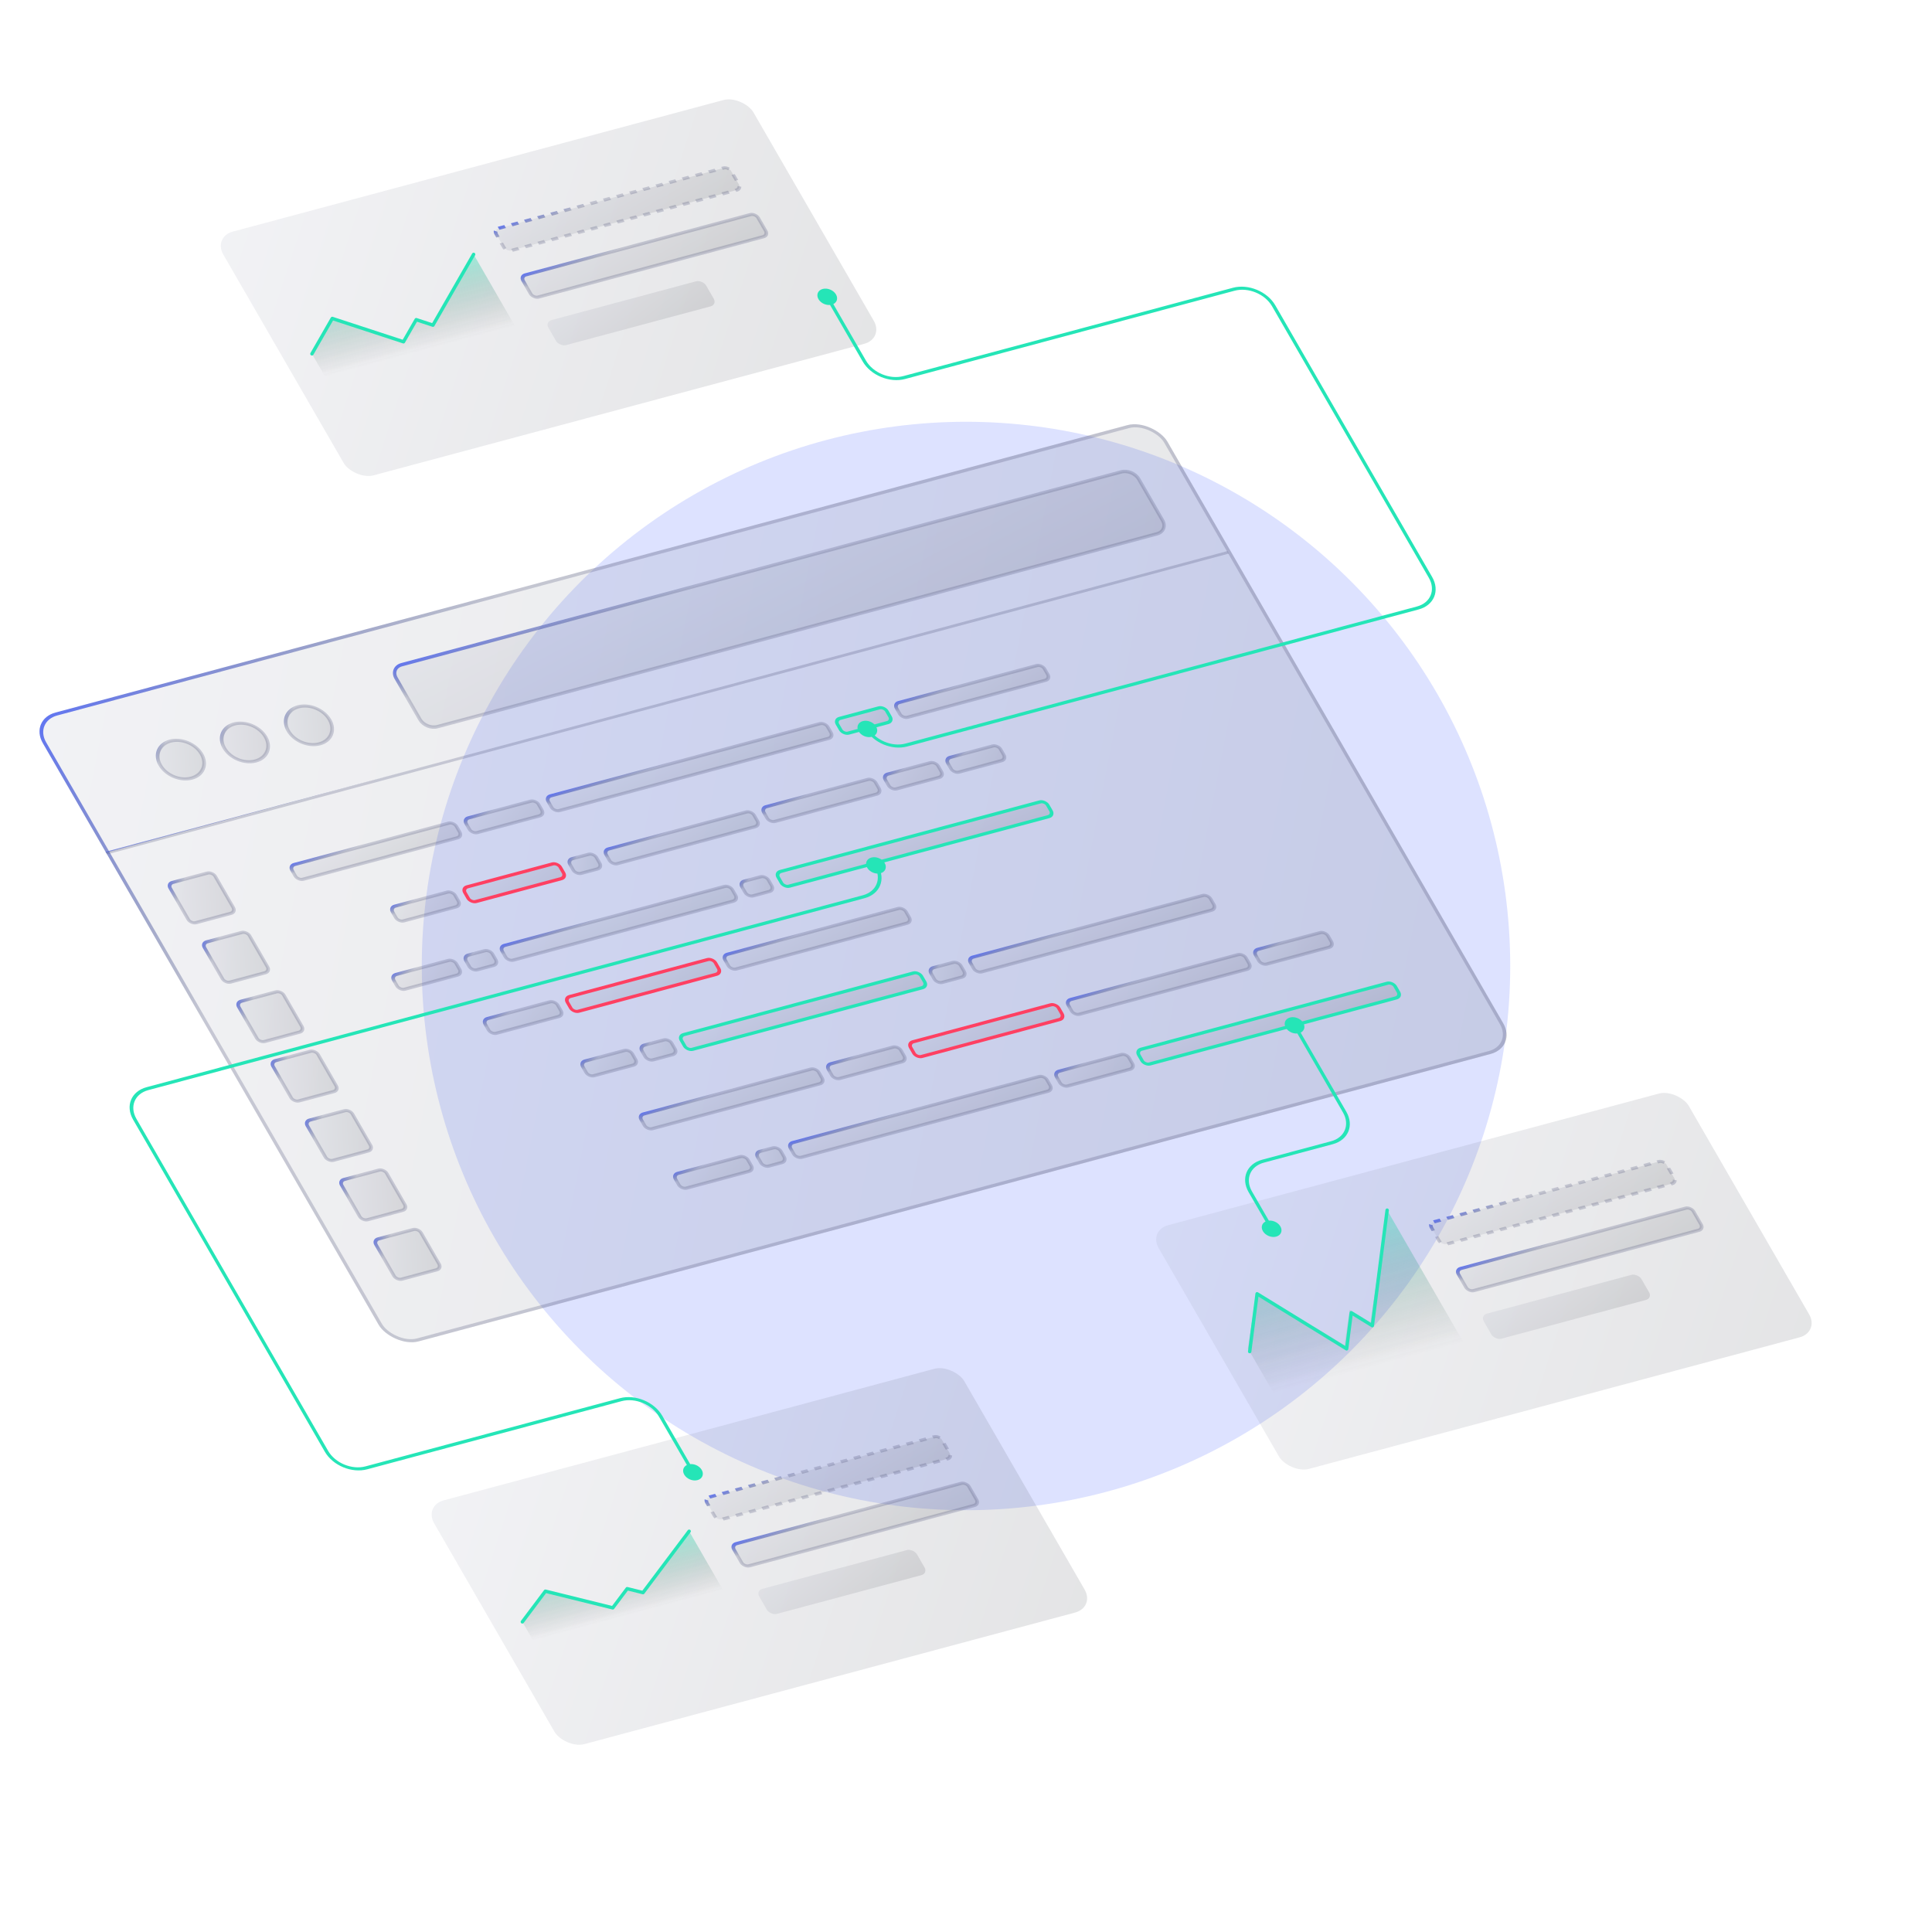
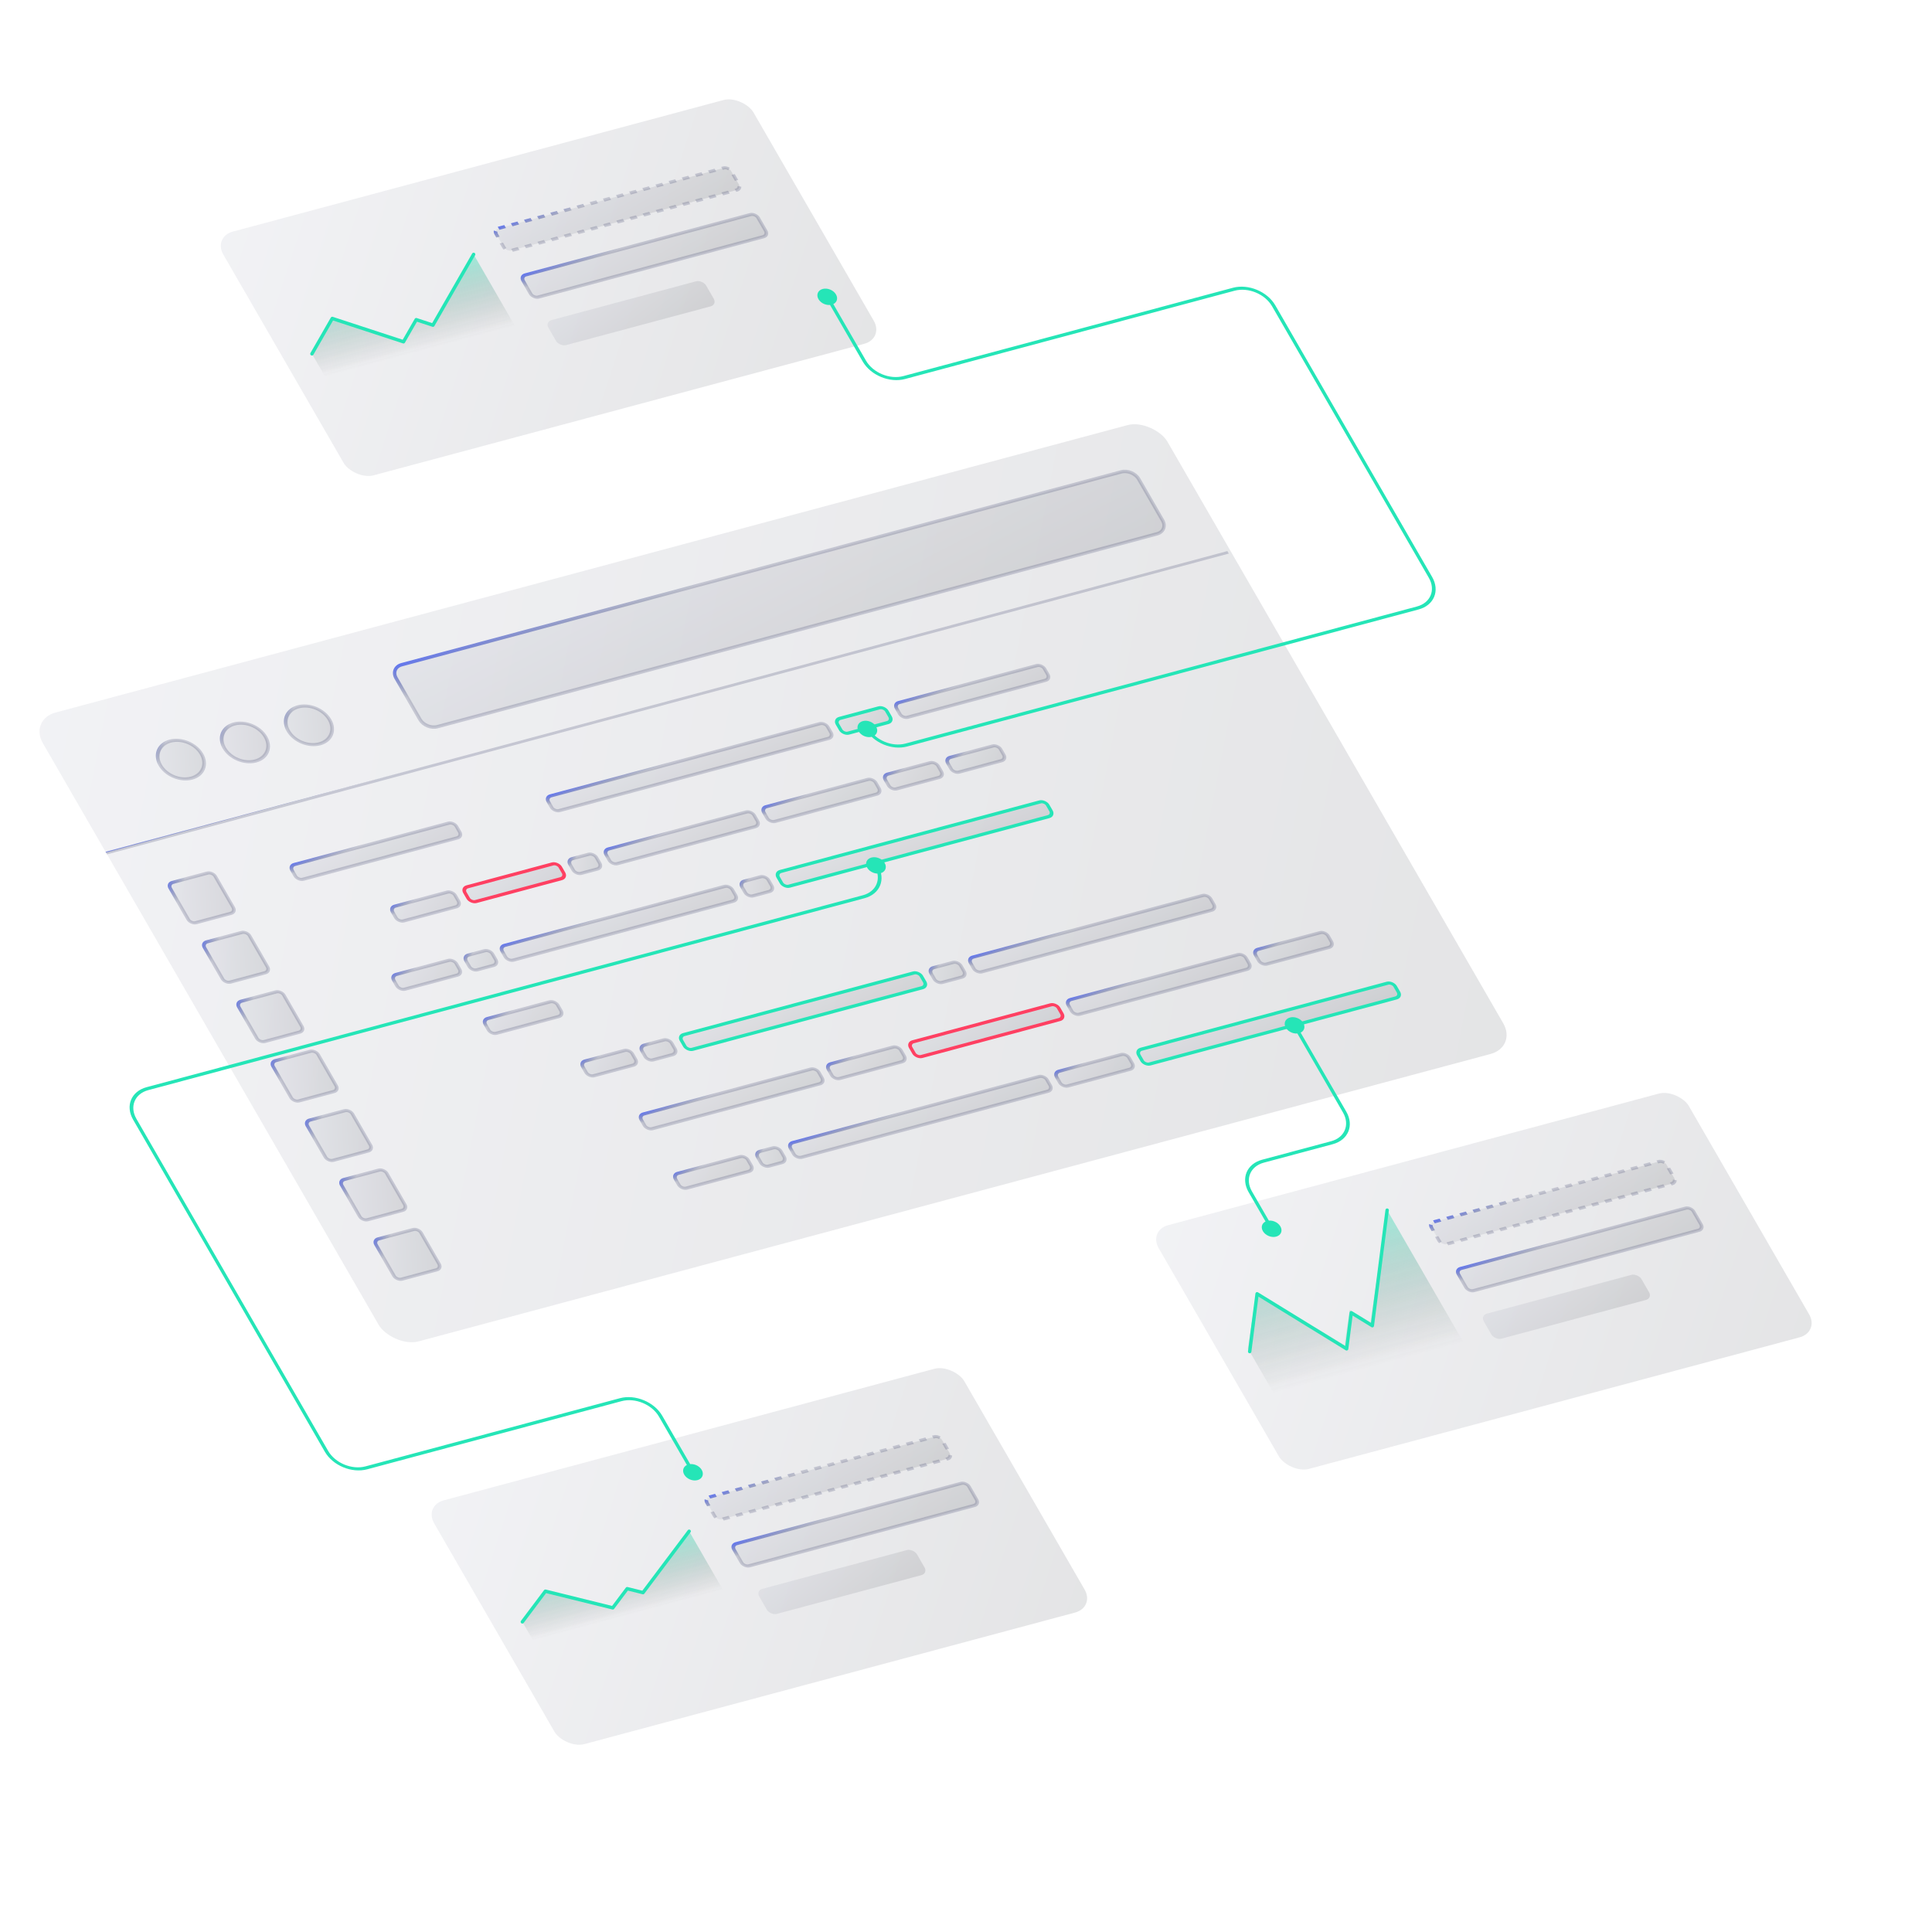
<svg xmlns="http://www.w3.org/2000/svg" width="568" height="568" viewBox="0 0 568 568" fill="none">
  <g clip-path="url(#clip0_1199_4860)">
    <g opacity="0.2" filter="url(#filter0_f_1199_4860)">
-       <circle cx="284" cy="284" r="160" fill="#576FFF" />
-     </g>
+       </g>
    <g filter="url(#filter1_b_1199_4860)">
      <rect width="161.349" height="82.751" rx="6" transform="matrix(0.966 -0.259 0.5 0.866 62.653 69.64)" fill="url(#paint0_linear_1199_4860)" fill-opacity="0.13" />
      <rect x="0.733" y="0.304" width="71.505" height="7.518" rx="1.5" transform="matrix(0.966 -0.259 0.5 0.866 144.269 67.438)" fill="url(#paint1_linear_1199_4860)" fill-opacity="0.13" stroke="url(#paint2_linear_1199_4860)" stroke-linejoin="round" stroke-dasharray="2 2" />
      <rect x="0.733" y="0.304" width="71.505" height="7.518" rx="1.5" transform="matrix(0.966 -0.259 0.5 0.866 152.179 81.139)" fill="url(#paint3_linear_1199_4860)" fill-opacity="0.13" stroke="url(#paint4_linear_1199_4860)" stroke-linejoin="round" />
      <rect width="47.996" height="8.518" rx="2" transform="matrix(0.966 -0.259 0.5 0.866 160.216 94.609)" fill="url(#paint5_linear_1199_4860)" fill-opacity="0.13" />
      <path d="M97.588 93.452L91.496 103.659L98.584 115.935L154.371 100.986L139.245 74.787L127.062 95.201L122.173 93.653L118.366 100.033L97.588 93.452Z" fill="url(#paint6_linear_1199_4860)" fill-opacity="0.4" />
      <path d="M91.708 104.026L97.686 93.623L118.624 100.48L122.361 93.979L127.287 95.592L139.245 74.787" stroke="#25E5B7" stroke-linecap="round" stroke-linejoin="round" />
    </g>
    <g filter="url(#filter2_b_1199_4860)">
      <rect width="161.349" height="82.751" rx="6" transform="matrix(0.966 -0.259 0.5 0.866 337.64 361.744)" fill="url(#paint7_linear_1199_4860)" fill-opacity="0.13" />
      <rect x="0.733" y="0.304" width="71.505" height="7.518" rx="1.5" transform="matrix(0.966 -0.259 0.5 0.866 419.256 359.542)" fill="url(#paint8_linear_1199_4860)" fill-opacity="0.13" stroke="url(#paint9_linear_1199_4860)" stroke-linejoin="round" stroke-dasharray="2 2" />
      <rect x="0.733" y="0.304" width="71.505" height="7.518" rx="1.5" transform="matrix(0.966 -0.259 0.5 0.866 427.166 373.243)" fill="url(#paint10_linear_1199_4860)" fill-opacity="0.13" stroke="url(#paint11_linear_1199_4860)" stroke-linejoin="round" />
      <rect width="47.996" height="8.518" rx="2" transform="matrix(0.966 -0.259 0.5 0.866 435.203 386.713)" fill="url(#paint12_linear_1199_4860)" fill-opacity="0.13" />
      <path d="M369.341 379.954L366.887 396.462L379.988 419.153L435.776 404.205L407.815 355.775L402.907 388.792L396.806 385.143L395.272 395.461L369.341 379.954Z" fill="url(#paint13_linear_1199_4860)" fill-opacity="0.4" />
      <path d="M367.403 397.356L369.582 380.371L395.903 396.554L397.265 385.938L403.458 389.745L407.815 355.775" stroke="#25E5B7" stroke-linecap="round" stroke-linejoin="round" />
    </g>
    <g filter="url(#filter3_b_1199_4860)">
      <rect width="161.349" height="82.751" rx="6" transform="matrix(0.966 -0.259 0.5 0.866 124.635 442.653)" fill="url(#paint14_linear_1199_4860)" fill-opacity="0.13" />
      <rect x="0.733" y="0.304" width="71.505" height="7.518" rx="1.5" transform="matrix(0.966 -0.259 0.5 0.866 206.251 440.452)" fill="url(#paint15_linear_1199_4860)" fill-opacity="0.13" stroke="url(#paint16_linear_1199_4860)" stroke-linejoin="round" stroke-dasharray="2 2" />
      <rect x="0.733" y="0.304" width="71.505" height="7.518" rx="1.5" transform="matrix(0.966 -0.259 0.5 0.866 214.161 454.152)" fill="url(#paint17_linear_1199_4860)" fill-opacity="0.13" stroke="url(#paint18_linear_1199_4860)" stroke-linejoin="round" />
      <rect width="47.996" height="8.518" rx="2" transform="matrix(0.966 -0.259 0.5 0.866 222.198 467.623)" fill="url(#paint19_linear_1199_4860)" fill-opacity="0.13" />
      <path d="M160.264 467.665L153.393 476.523L159.191 486.566L214.979 471.618L202.603 450.182L188.861 467.896L184.231 466.798L179.937 472.333L160.264 467.665Z" fill="url(#paint20_linear_1199_4860)" fill-opacity="0.4" />
      <path d="M153.566 476.822L160.344 467.805L180.149 472.7L184.385 467.064L189.045 468.216L202.603 450.182" stroke="#25E5B7" stroke-linecap="round" stroke-linejoin="round" />
    </g>
    <g filter="url(#filter4_b_1199_4860)">
      <rect width="342.256" height="213.486" rx="8" transform="matrix(0.966 -0.259 0.5 0.866 8.593 211.554)" fill="url(#paint21_linear_1199_4860)" fill-opacity="0.13" />
-       <rect x="0.733" y="0.304" width="341.256" height="212.486" rx="7.5" transform="matrix(0.966 -0.259 0.5 0.866 8.466 211.785)" stroke="url(#paint22_linear_1199_4860)" />
    </g>
    <path d="M116.446 199.363C115.479 197.688 116.209 195.926 118.076 195.426L329.654 138.734C331.521 138.233 333.818 139.185 334.784 140.859L341.798 153.006C342.764 154.68 342.034 156.443 340.167 156.943L128.59 213.635C126.722 214.135 124.425 213.184 123.459 211.51L116.446 199.363Z" fill="url(#paint23_linear_1199_4860)" fill-opacity="0.13" stroke="url(#paint24_linear_1199_4860)" />
    <circle cx="6.777" cy="6.777" r="6.277" transform="matrix(0.966 -0.259 0.5 0.866 43.25 219.211)" fill="url(#paint25_linear_1199_4860)" fill-opacity="0.13" stroke="url(#paint26_linear_1199_4860)" />
    <circle cx="6.777" cy="6.777" r="6.277" transform="matrix(0.966 -0.259 0.5 0.866 80.892 209.125)" fill="url(#paint27_linear_1199_4860)" fill-opacity="0.13" stroke="url(#paint28_linear_1199_4860)" />
    <circle cx="6.777" cy="6.777" r="6.277" transform="matrix(0.966 -0.259 0.5 0.866 62.071 214.168)" fill="url(#paint29_linear_1199_4860)" fill-opacity="0.13" stroke="url(#paint30_linear_1199_4860)" />
    <rect width="341.409" height="0.847" transform="matrix(0.966 -0.259 0.5 0.866 31.043 250.439)" fill="url(#paint31_linear_1199_4860)" />
    <rect x="0.733" y="0.304" width="13.668" height="13.668" rx="1.5" transform="matrix(0.966 -0.259 0.5 0.866 48.429 259.749)" fill="url(#paint32_linear_1199_4860)" fill-opacity="0.13" stroke="url(#paint33_linear_1199_4860)" stroke-linejoin="round" />
    <rect x="0.733" y="0.304" width="50" height="5" rx="1.5" transform="matrix(0.966 -0.259 0.5 0.866 84.246 254.486)" fill="url(#paint34_linear_1199_4860)" fill-opacity="0.13" stroke="url(#paint35_linear_1199_4860)" stroke-linejoin="round" />
-     <rect x="0.733" y="0.304" width="22" height="5" rx="1.5" transform="matrix(0.966 -0.259 0.5 0.866 135.44 240.769)" fill="url(#paint36_linear_1199_4860)" fill-opacity="0.13" stroke="url(#paint37_linear_1199_4860)" stroke-linejoin="round" />
    <rect x="0.733" y="0.304" width="85" height="5" rx="1.5" transform="matrix(0.966 -0.259 0.5 0.866 159.588 234.298)" fill="url(#paint38_linear_1199_4860)" fill-opacity="0.13" stroke="url(#paint39_linear_1199_4860)" stroke-linejoin="round" />
    <rect x="0.733" y="0.304" width="15" height="5" rx="1.5" transform="matrix(0.966 -0.259 0.5 0.866 244.589 211.522)" fill="url(#paint40_linear_1199_4860)" fill-opacity="0.13" stroke="#25E5B7" stroke-linejoin="round" />
    <rect x="0.733" y="0.304" width="45" height="5" rx="1.5" transform="matrix(0.966 -0.259 0.5 0.866 261.976 206.864)" fill="url(#paint41_linear_1199_4860)" fill-opacity="0.13" stroke="url(#paint42_linear_1199_4860)" stroke-linejoin="round" />
    <rect x="0.733" y="0.304" width="15" height="5" rx="1.5" transform="matrix(0.966 -0.259 0.5 0.866 169.745 312.251)" fill="url(#paint43_linear_1199_4860)" fill-opacity="0.13" stroke="url(#paint44_linear_1199_4860)" stroke-linejoin="round" />
    <rect x="0.733" y="0.304" width="9" height="5" rx="1.5" transform="matrix(0.966 -0.259 0.5 0.866 187.131 307.593)" fill="url(#paint45_linear_1199_4860)" fill-opacity="0.13" stroke="url(#paint46_linear_1199_4860)" stroke-linejoin="round" />
    <rect x="0.733" y="0.304" width="73" height="5" rx="1.5" transform="matrix(0.966 -0.259 0.5 0.866 198.722 304.487)" fill="url(#paint47_linear_1199_4860)" fill-opacity="0.13" stroke="#25E5B7" stroke-linejoin="round" />
    <rect x="0.733" y="0.304" width="9" height="5" rx="1.5" transform="matrix(0.966 -0.259 0.5 0.866 272.133 284.817)" fill="url(#paint48_linear_1199_4860)" fill-opacity="0.13" stroke="url(#paint49_linear_1199_4860)" stroke-linejoin="round" />
    <rect x="0.733" y="0.304" width="73" height="5" rx="1.5" transform="matrix(0.966 -0.259 0.5 0.866 283.724 281.711)" fill="url(#paint50_linear_1199_4860)" fill-opacity="0.13" stroke="url(#paint51_linear_1199_4860)" stroke-linejoin="round" />
    <rect x="0.733" y="0.304" width="22" height="5" rx="1.5" transform="matrix(0.966 -0.259 0.5 0.866 141.064 299.767)" fill="url(#paint52_linear_1199_4860)" fill-opacity="0.13" stroke="url(#paint53_linear_1199_4860)" stroke-linejoin="round" />
-     <rect x="0.733" y="0.304" width="45" height="5" rx="1.5" transform="matrix(0.966 -0.259 0.5 0.866 165.212 293.297)" fill="url(#paint54_linear_1199_4860)" fill-opacity="0.13" stroke="#FF4062" stroke-linejoin="round" />
-     <rect x="0.733" y="0.304" width="55" height="5" rx="1.5" transform="matrix(0.966 -0.259 0.5 0.866 211.577 280.874)" fill="url(#paint55_linear_1199_4860)" fill-opacity="0.13" stroke="url(#paint56_linear_1199_4860)" stroke-linejoin="round" />
    <rect x="0.733" y="0.304" width="54" height="5" rx="1.5" transform="matrix(0.966 -0.259 0.5 0.866 186.913 327.82)" fill="url(#paint57_linear_1199_4860)" fill-opacity="0.13" stroke="url(#paint58_linear_1199_4860)" stroke-linejoin="round" />
    <rect x="0.733" y="0.304" width="22" height="5" rx="1.5" transform="matrix(0.966 -0.259 0.5 0.866 241.971 313.067)" fill="url(#paint59_linear_1199_4860)" fill-opacity="0.13" stroke="url(#paint60_linear_1199_4860)" stroke-linejoin="round" />
    <rect x="0.733" y="0.304" width="45" height="5" rx="1.5" transform="matrix(0.966 -0.259 0.5 0.866 266.119 306.597)" fill="url(#paint61_linear_1199_4860)" fill-opacity="0.13" stroke="#FF4062" stroke-linejoin="round" />
    <rect x="0.733" y="0.304" width="54" height="5" rx="1.5" transform="matrix(0.966 -0.259 0.5 0.866 312.483 294.173)" fill="url(#paint62_linear_1199_4860)" fill-opacity="0.13" stroke="url(#paint63_linear_1199_4860)" stroke-linejoin="round" />
    <rect x="0.733" y="0.304" width="22" height="5" rx="1.5" transform="matrix(0.966 -0.259 0.5 0.866 367.541 279.421)" fill="url(#paint64_linear_1199_4860)" fill-opacity="0.13" stroke="url(#paint65_linear_1199_4860)" stroke-linejoin="round" />
    <rect x="0.733" y="0.304" width="22" height="5" rx="1.5" transform="matrix(0.966 -0.259 0.5 0.866 196.997 345.286)" fill="url(#paint66_linear_1199_4860)" fill-opacity="0.13" stroke="url(#paint67_linear_1199_4860)" stroke-linejoin="round" />
    <rect x="0.733" y="0.304" width="7" height="5" rx="1.5" transform="matrix(0.966 -0.259 0.5 0.866 221.145 338.816)" fill="url(#paint68_linear_1199_4860)" fill-opacity="0.13" stroke="url(#paint69_linear_1199_4860)" stroke-linejoin="round" />
    <rect x="0.733" y="0.304" width="78" height="5" rx="1.5" transform="matrix(0.966 -0.259 0.5 0.866 230.804 336.227)" fill="url(#paint70_linear_1199_4860)" fill-opacity="0.13" stroke="url(#paint71_linear_1199_4860)" stroke-linejoin="round" />
    <rect x="0.733" y="0.304" width="22" height="5" rx="1.5" transform="matrix(0.966 -0.259 0.5 0.866 309.044 315.263)" fill="url(#paint72_linear_1199_4860)" fill-opacity="0.13" stroke="url(#paint73_linear_1199_4860)" stroke-linejoin="round" />
    <rect x="0.733" y="0.304" width="78" height="5" rx="1.5" transform="matrix(0.966 -0.259 0.5 0.866 333.193 308.792)" fill="url(#paint74_linear_1199_4860)" fill-opacity="0.13" stroke="#25E5B7" stroke-linejoin="round" />
    <rect x="0.733" y="0.304" width="19" height="5" rx="1.5" transform="matrix(0.966 -0.259 0.5 0.866 113.811 266.733)" fill="url(#paint75_linear_1199_4860)" fill-opacity="0.13" stroke="url(#paint76_linear_1199_4860)" stroke-linejoin="round" />
    <rect x="0.733" y="0.304" width="29" height="5" rx="1.5" transform="matrix(0.966 -0.259 0.5 0.866 135.062 261.039)" fill="url(#paint77_linear_1199_4860)" fill-opacity="0.13" stroke="#FF4062" stroke-linejoin="round" />
    <rect x="0.733" y="0.304" width="8" height="5" rx="1.5" transform="matrix(0.966 -0.259 0.5 0.866 165.971 252.757)" fill="url(#paint78_linear_1199_4860)" fill-opacity="0.13" stroke="url(#paint79_linear_1199_4860)" stroke-linejoin="round" />
    <rect x="0.733" y="0.304" width="45" height="5" rx="1.5" transform="matrix(0.966 -0.259 0.5 0.866 176.597 249.91)" fill="url(#paint80_linear_1199_4860)" fill-opacity="0.13" stroke="url(#paint81_linear_1199_4860)" stroke-linejoin="round" />
    <rect x="0.733" y="0.304" width="34" height="5" rx="1.5" transform="matrix(0.966 -0.259 0.5 0.866 222.961 237.486)" fill="url(#paint82_linear_1199_4860)" fill-opacity="0.13" stroke="url(#paint83_linear_1199_4860)" stroke-linejoin="round" />
    <rect x="0.733" y="0.304" width="16" height="5" rx="1.5" transform="matrix(0.966 -0.259 0.5 0.866 258.7 227.91)" fill="url(#paint84_linear_1199_4860)" fill-opacity="0.13" stroke="url(#paint85_linear_1199_4860)" stroke-linejoin="round" />
    <rect x="0.733" y="0.304" width="16" height="5" rx="1.5" transform="matrix(0.966 -0.259 0.5 0.866 277.053 222.993)" fill="url(#paint86_linear_1199_4860)" fill-opacity="0.13" stroke="url(#paint87_linear_1199_4860)" stroke-linejoin="round" />
    <rect x="0.733" y="0.304" width="19" height="5" rx="1.5" transform="matrix(0.966 -0.259 0.5 0.866 114.155 286.809)" fill="url(#paint88_linear_1199_4860)" fill-opacity="0.13" stroke="url(#paint89_linear_1199_4860)" stroke-linejoin="round" />
    <rect x="0.733" y="0.304" width="8" height="5" rx="1.5" transform="matrix(0.966 -0.259 0.5 0.866 135.405 281.115)" fill="url(#paint90_linear_1199_4860)" fill-opacity="0.13" stroke="url(#paint91_linear_1199_4860)" stroke-linejoin="round" />
    <rect x="0.733" y="0.304" width="70" height="5" rx="1.5" transform="matrix(0.966 -0.259 0.5 0.866 146.031 278.268)" fill="url(#paint92_linear_1199_4860)" fill-opacity="0.13" stroke="url(#paint93_linear_1199_4860)" stroke-linejoin="round" />
    <rect x="0.733" y="0.304" width="8" height="5" rx="1.5" transform="matrix(0.966 -0.259 0.5 0.866 216.543 259.374)" fill="url(#paint94_linear_1199_4860)" fill-opacity="0.13" stroke="url(#paint95_linear_1199_4860)" stroke-linejoin="round" />
    <rect x="0.733" y="0.304" width="82" height="5" rx="1.5" transform="matrix(0.966 -0.259 0.5 0.866 227.168 256.527)" fill="url(#paint96_linear_1199_4860)" fill-opacity="0.13" stroke="#25E5B7" stroke-linejoin="round" />
    <rect x="0.733" y="0.304" width="13.668" height="13.668" rx="1.5" transform="matrix(0.966 -0.259 0.5 0.866 58.513 277.216)" fill="url(#paint97_linear_1199_4860)" fill-opacity="0.13" stroke="url(#paint98_linear_1199_4860)" stroke-linejoin="round" />
    <rect x="0.733" y="0.304" width="13.668" height="13.668" rx="1.5" transform="matrix(0.966 -0.259 0.5 0.866 68.597 294.682)" fill="url(#paint99_linear_1199_4860)" fill-opacity="0.13" stroke="url(#paint100_linear_1199_4860)" stroke-linejoin="round" />
    <rect x="0.733" y="0.304" width="13.668" height="13.668" rx="1.5" transform="matrix(0.966 -0.259 0.5 0.866 78.682 312.149)" fill="url(#paint101_linear_1199_4860)" fill-opacity="0.13" stroke="url(#paint102_linear_1199_4860)" stroke-linejoin="round" />
    <rect x="0.733" y="0.304" width="13.668" height="13.668" rx="1.5" transform="matrix(0.966 -0.259 0.5 0.866 88.766 329.615)" fill="url(#paint103_linear_1199_4860)" fill-opacity="0.13" stroke="url(#paint104_linear_1199_4860)" stroke-linejoin="round" />
    <rect x="0.733" y="0.304" width="13.668" height="13.668" rx="1.5" transform="matrix(0.966 -0.259 0.5 0.866 98.85 347.082)" fill="url(#paint105_linear_1199_4860)" fill-opacity="0.13" stroke="url(#paint106_linear_1199_4860)" stroke-linejoin="round" />
    <rect x="0.733" y="0.304" width="13.668" height="13.668" rx="1.5" transform="matrix(0.966 -0.259 0.5 0.866 108.935 364.548)" fill="url(#paint107_linear_1199_4860)" fill-opacity="0.13" stroke="url(#paint108_linear_1199_4860)" stroke-linejoin="round" />
    <path d="M252.423 214.997C253.16 216.272 254.91 216.997 256.333 216.616C257.755 216.235 258.311 214.892 257.575 213.616C256.839 212.341 255.088 211.616 253.666 211.997C252.243 212.378 251.687 213.721 252.423 214.997ZM240.628 87.951C241.364 89.227 243.115 89.952 244.537 89.571C245.96 89.189 246.516 87.846 245.78 86.571C245.043 85.296 243.293 84.571 241.871 84.952C240.448 85.333 239.892 86.676 240.628 87.951ZM266.675 219.472L417.075 179.173L416.575 178.306L266.175 218.606L266.675 219.472ZM421.035 169.611L374.936 89.764L373.97 90.023L420.07 169.87L421.035 169.611ZM362.475 84.603L265.582 110.566L266.082 111.432L362.975 85.469L362.475 84.603ZM254.587 106.012L243.687 87.132L242.721 87.391L253.621 106.271L254.587 106.012ZM265.582 110.566C261.581 111.638 256.658 109.599 254.587 106.012L253.621 106.271C255.968 110.336 261.547 112.647 266.082 111.432L265.582 110.566ZM374.936 89.764C372.589 85.699 367.01 83.388 362.475 84.603L362.975 85.469C366.976 84.397 371.899 86.436 373.97 90.023L374.936 89.764ZM417.075 179.173C421.61 177.958 423.383 173.677 421.035 169.611L420.07 169.87C422.141 173.457 420.576 177.234 416.575 178.306L417.075 179.173ZM254.516 214.436C256.807 218.403 262.25 220.658 266.675 219.472L266.175 218.606C262.284 219.649 257.496 217.666 255.482 214.177L254.516 214.436Z" fill="#25E5B7" />
    <path d="M254.951 255.114C255.687 256.389 257.437 257.114 258.86 256.733C260.283 256.352 260.839 255.009 260.102 253.733C259.366 252.458 257.616 251.733 256.193 252.114C254.771 252.495 254.214 253.838 254.951 255.114ZM201.158 433.528C201.894 434.803 203.644 435.528 205.067 435.147C206.49 434.766 207.046 433.423 206.31 432.147C205.573 430.872 203.823 430.147 202.4 430.528C200.978 430.909 200.422 432.252 201.158 433.528ZM257.044 254.553L257.167 254.766L258.133 254.507L258.01 254.294L257.044 254.553ZM253.672 263.202L43.1 319.625L43.6 320.491L254.172 264.068L253.672 263.202ZM39.14 329.186L95.503 426.81L96.469 426.551L40.106 328.927L39.14 329.186ZM107.963 431.971L182.742 411.934L182.242 411.068L107.463 431.105L107.963 431.971ZM193.737 416.488L203.251 432.967L204.217 432.708L194.703 416.229L193.737 416.488ZM182.742 411.934C186.743 410.862 191.666 412.901 193.737 416.488L194.703 416.229C192.356 412.164 186.777 409.853 182.242 411.068L182.742 411.934ZM95.503 426.81C97.85 430.875 103.429 433.186 107.963 431.971L107.463 431.105C103.462 432.177 98.54 430.138 96.469 426.551L95.503 426.81ZM43.1 319.625C38.566 320.84 36.793 325.121 39.14 329.186L40.106 328.927C38.035 325.34 39.599 321.563 43.6 320.491L43.1 319.625ZM257.167 254.766C259.238 258.353 257.673 262.13 253.672 263.202L254.172 264.068C258.707 262.853 260.48 258.573 258.133 254.507L257.167 254.766Z" fill="#25E5B7" />
    <path d="M378.021 302.137C378.757 303.413 380.507 304.138 381.93 303.757C383.352 303.375 383.908 302.032 383.172 300.757C382.436 299.482 380.686 298.757 379.263 299.138C377.84 299.519 377.284 300.862 378.021 302.137ZM371.281 361.943C372.018 363.219 373.768 363.943 375.19 363.562C376.613 363.181 377.169 361.838 376.433 360.563C375.696 359.287 373.946 358.562 372.524 358.944C371.101 359.325 370.545 360.668 371.281 361.943ZM380.113 301.577L394.838 327.08L395.804 326.821L381.079 301.318L380.113 301.577ZM391.343 335.516L371.059 340.951L371.559 341.818L391.843 336.382L391.343 335.516ZM367.099 350.513L373.374 361.382L374.34 361.124L368.064 350.254L367.099 350.513ZM371.059 340.951C366.524 342.167 364.751 346.447 367.099 350.513L368.064 350.254C365.993 346.667 367.558 342.89 371.559 341.818L371.059 340.951ZM394.838 327.08C396.909 330.667 395.344 334.444 391.343 335.516L391.843 336.382C396.378 335.167 398.151 330.887 395.804 326.821L394.838 327.08Z" fill="#25E5B7" />
  </g>
  <defs>
    <filter id="filter0_f_1199_4860" x="-36" y="-36" width="640" height="640" filterUnits="userSpaceOnUse" color-interpolation-filters="sRGB">
      <feFlood flood-opacity="0" result="BackgroundImageFix" />
      <feBlend mode="normal" in="SourceGraphic" in2="BackgroundImageFix" result="shape" />
      <feGaussianBlur stdDeviation="80" result="effect1_foregroundBlur_1199_4860" />
    </filter>
    <filter id="filter1_b_1199_4860" x="48.921" y="13.204" width="224.69" height="142.776" filterUnits="userSpaceOnUse" color-interpolation-filters="sRGB">
      <feFlood flood-opacity="0" result="BackgroundImageFix" />
      <feGaussianBlur in="BackgroundImageFix" stdDeviation="8" />
      <feComposite in2="SourceAlpha" operator="in" result="effect1_backgroundBlur_1199_4860" />
      <feBlend mode="normal" in="SourceGraphic" in2="effect1_backgroundBlur_1199_4860" result="shape" />
    </filter>
    <filter id="filter2_b_1199_4860" x="323.908" y="305.308" width="224.69" height="142.776" filterUnits="userSpaceOnUse" color-interpolation-filters="sRGB">
      <feFlood flood-opacity="0" result="BackgroundImageFix" />
      <feGaussianBlur in="BackgroundImageFix" stdDeviation="8" />
      <feComposite in2="SourceAlpha" operator="in" result="effect1_backgroundBlur_1199_4860" />
      <feBlend mode="normal" in="SourceGraphic" in2="effect1_backgroundBlur_1199_4860" result="shape" />
    </filter>
    <filter id="filter3_b_1199_4860" x="110.904" y="386.217" width="224.69" height="142.776" filterUnits="userSpaceOnUse" color-interpolation-filters="sRGB">
      <feFlood flood-opacity="0" result="BackgroundImageFix" />
      <feGaussianBlur in="BackgroundImageFix" stdDeviation="8" />
      <feComposite in2="SourceAlpha" operator="in" result="effect1_backgroundBlur_1199_4860" />
      <feBlend mode="normal" in="SourceGraphic" in2="effect1_backgroundBlur_1199_4860" result="shape" />
    </filter>
    <filter id="filter4_b_1199_4860" x="-4.383" y="108.738" width="463.288" height="301.935" filterUnits="userSpaceOnUse" color-interpolation-filters="sRGB">
      <feFlood flood-opacity="0" result="BackgroundImageFix" />
      <feGaussianBlur in="BackgroundImageFix" stdDeviation="8" />
      <feComposite in2="SourceAlpha" operator="in" result="effect1_backgroundBlur_1199_4860" />
      <feBlend mode="normal" in="SourceGraphic" in2="effect1_backgroundBlur_1199_4860" result="shape" />
    </filter>
    <linearGradient id="paint0_linear_1199_4860" x1="0.218" y1="-3.14496e-06" x2="131.313" y2="116.539" gradientUnits="userSpaceOnUse">
      <stop stop-color="#979BB0" />
      <stop offset="1" stop-color="#2E313D" />
    </linearGradient>
    <linearGradient id="paint1_linear_1199_4860" x1="0.098" y1="-3.23745e-07" x2="6.665" y2="25.485" gradientUnits="userSpaceOnUse">
      <stop stop-color="#979BB0" />
      <stop offset="1" stop-color="#2E313D" />
    </linearGradient>
    <linearGradient id="paint2_linear_1199_4860" x1="-1.436" y1="-0.152" x2="-0.852" y2="4.263" gradientUnits="userSpaceOnUse">
      <stop stop-color="#576FFF" />
      <stop offset="1" stop-color="#4A5176" stop-opacity="0.25" />
    </linearGradient>
    <linearGradient id="paint3_linear_1199_4860" x1="0.098" y1="-3.23745e-07" x2="6.665" y2="25.485" gradientUnits="userSpaceOnUse">
      <stop stop-color="#979BB0" />
      <stop offset="1" stop-color="#2E313D" />
    </linearGradient>
    <linearGradient id="paint4_linear_1199_4860" x1="-1.436" y1="-0.152" x2="-0.852" y2="4.263" gradientUnits="userSpaceOnUse">
      <stop stop-color="#576FFF" />
      <stop offset="1" stop-color="#4A5176" stop-opacity="0.25" />
    </linearGradient>
    <linearGradient id="paint5_linear_1199_4860" x1="0.065" y1="-3.23745e-07" x2="9.252" y2="23.601" gradientUnits="userSpaceOnUse">
      <stop stop-color="#979BB0" />
      <stop offset="1" stop-color="#2E313D" />
    </linearGradient>
    <linearGradient id="paint6_linear_1199_4860" x1="111.351" y1="82.261" x2="117.427" y2="104.938" gradientUnits="userSpaceOnUse">
      <stop stop-color="#25E5B7" />
      <stop offset="1" stop-color="#1E1E1E" stop-opacity="0" />
    </linearGradient>
    <linearGradient id="paint7_linear_1199_4860" x1="0.218" y1="-3.14496e-06" x2="131.313" y2="116.539" gradientUnits="userSpaceOnUse">
      <stop stop-color="#979BB0" />
      <stop offset="1" stop-color="#2E313D" />
    </linearGradient>
    <linearGradient id="paint8_linear_1199_4860" x1="0.098" y1="-3.23745e-07" x2="6.665" y2="25.485" gradientUnits="userSpaceOnUse">
      <stop stop-color="#979BB0" />
      <stop offset="1" stop-color="#2E313D" />
    </linearGradient>
    <linearGradient id="paint9_linear_1199_4860" x1="-1.436" y1="-0.152" x2="-0.852" y2="4.263" gradientUnits="userSpaceOnUse">
      <stop stop-color="#576FFF" />
      <stop offset="1" stop-color="#4A5176" stop-opacity="0.25" />
    </linearGradient>
    <linearGradient id="paint10_linear_1199_4860" x1="0.098" y1="-3.23745e-07" x2="6.665" y2="25.485" gradientUnits="userSpaceOnUse">
      <stop stop-color="#979BB0" />
      <stop offset="1" stop-color="#2E313D" />
    </linearGradient>
    <linearGradient id="paint11_linear_1199_4860" x1="-1.436" y1="-0.152" x2="-0.852" y2="4.263" gradientUnits="userSpaceOnUse">
      <stop stop-color="#576FFF" />
      <stop offset="1" stop-color="#4A5176" stop-opacity="0.25" />
    </linearGradient>
    <linearGradient id="paint12_linear_1199_4860" x1="0.065" y1="-3.23745e-07" x2="9.252" y2="23.601" gradientUnits="userSpaceOnUse">
      <stop stop-color="#979BB0" />
      <stop offset="1" stop-color="#2E313D" />
    </linearGradient>
    <linearGradient id="paint13_linear_1199_4860" x1="379.921" y1="363.249" x2="391.153" y2="405.168" gradientUnits="userSpaceOnUse">
      <stop stop-color="#25E5B7" />
      <stop offset="1" stop-color="#1E1E1E" stop-opacity="0" />
    </linearGradient>
    <linearGradient id="paint14_linear_1199_4860" x1="0.218" y1="-3.14496e-06" x2="131.313" y2="116.539" gradientUnits="userSpaceOnUse">
      <stop stop-color="#979BB0" />
      <stop offset="1" stop-color="#2E313D" />
    </linearGradient>
    <linearGradient id="paint15_linear_1199_4860" x1="0.098" y1="-3.23745e-07" x2="6.665" y2="25.485" gradientUnits="userSpaceOnUse">
      <stop stop-color="#979BB0" />
      <stop offset="1" stop-color="#2E313D" />
    </linearGradient>
    <linearGradient id="paint16_linear_1199_4860" x1="-1.436" y1="-0.152" x2="-0.852" y2="4.263" gradientUnits="userSpaceOnUse">
      <stop stop-color="#576FFF" />
      <stop offset="1" stop-color="#4A5176" stop-opacity="0.25" />
    </linearGradient>
    <linearGradient id="paint17_linear_1199_4860" x1="0.098" y1="-3.23745e-07" x2="6.665" y2="25.485" gradientUnits="userSpaceOnUse">
      <stop stop-color="#979BB0" />
      <stop offset="1" stop-color="#2E313D" />
    </linearGradient>
    <linearGradient id="paint18_linear_1199_4860" x1="-1.436" y1="-0.152" x2="-0.852" y2="4.263" gradientUnits="userSpaceOnUse">
      <stop stop-color="#576FFF" />
      <stop offset="1" stop-color="#4A5176" stop-opacity="0.25" />
    </linearGradient>
    <linearGradient id="paint19_linear_1199_4860" x1="0.065" y1="-3.23745e-07" x2="9.252" y2="23.601" gradientUnits="userSpaceOnUse">
      <stop stop-color="#979BB0" />
      <stop offset="1" stop-color="#2E313D" />
    </linearGradient>
    <linearGradient id="paint20_linear_1199_4860" x1="174.709" y1="457.656" x2="179.68" y2="476.21" gradientUnits="userSpaceOnUse">
      <stop stop-color="#25E5B7" />
      <stop offset="1" stop-color="#1E1E1E" stop-opacity="0" />
    </linearGradient>
    <linearGradient id="paint21_linear_1199_4860" x1="0.462" y1="-8.11358e-06" x2="324.944" y2="237.171" gradientUnits="userSpaceOnUse">
      <stop stop-color="#979BB0" />
      <stop offset="1" stop-color="#2E313D" />
    </linearGradient>
    <linearGradient id="paint22_linear_1199_4860" x1="-6.777" y1="-3.812" x2="46.171" y2="71.586" gradientUnits="userSpaceOnUse">
      <stop stop-color="#576FFF" />
      <stop offset="1" stop-color="#4A5176" stop-opacity="0.25" />
    </linearGradient>
    <linearGradient id="paint23_linear_1199_4860" x1="114.259" y1="195.949" x2="146.422" y2="258.339" gradientUnits="userSpaceOnUse">
      <stop stop-color="#979BB0" />
      <stop offset="1" stop-color="#2E313D" />
    </linearGradient>
    <linearGradient id="paint24_linear_1199_4860" x1="109.423" y1="196.851" x2="113.574" y2="207.553" gradientUnits="userSpaceOnUse">
      <stop stop-color="#576FFF" />
      <stop offset="1" stop-color="#4A5176" stop-opacity="0.25" />
    </linearGradient>
    <linearGradient id="paint25_linear_1199_4860" x1="0.018" y1="-5.15148e-07" x2="16.341" y2="7.442" gradientUnits="userSpaceOnUse">
      <stop stop-color="#979BB0" />
      <stop offset="1" stop-color="#2E313D" />
    </linearGradient>
    <linearGradient id="paint26_linear_1199_4860" x1="-0.268" y1="-0.242" x2="3.281" y2="2.91" gradientUnits="userSpaceOnUse">
      <stop stop-color="#576FFF" />
      <stop offset="1" stop-color="#4A5176" stop-opacity="0.25" />
    </linearGradient>
    <linearGradient id="paint27_linear_1199_4860" x1="0.018" y1="-5.15148e-07" x2="16.341" y2="7.442" gradientUnits="userSpaceOnUse">
      <stop stop-color="#979BB0" />
      <stop offset="1" stop-color="#2E313D" />
    </linearGradient>
    <linearGradient id="paint28_linear_1199_4860" x1="-0.268" y1="-0.242" x2="3.281" y2="2.91" gradientUnits="userSpaceOnUse">
      <stop stop-color="#576FFF" />
      <stop offset="1" stop-color="#4A5176" stop-opacity="0.25" />
    </linearGradient>
    <linearGradient id="paint29_linear_1199_4860" x1="0.018" y1="-5.15148e-07" x2="16.341" y2="7.442" gradientUnits="userSpaceOnUse">
      <stop stop-color="#979BB0" />
      <stop offset="1" stop-color="#2E313D" />
    </linearGradient>
    <linearGradient id="paint30_linear_1199_4860" x1="-0.268" y1="-0.242" x2="3.281" y2="2.91" gradientUnits="userSpaceOnUse">
      <stop stop-color="#576FFF" />
      <stop offset="1" stop-color="#4A5176" stop-opacity="0.25" />
    </linearGradient>
    <linearGradient id="paint31_linear_1199_4860" x1="-6.761" y1="-0.015" x2="-6.759" y2="0.432" gradientUnits="userSpaceOnUse">
      <stop stop-color="#576FFF" />
      <stop offset="1" stop-color="#4A5176" stop-opacity="0.25" />
    </linearGradient>
    <linearGradient id="paint32_linear_1199_4860" x1="0.02" y1="-5.57463e-07" x2="17.684" y2="8.053" gradientUnits="userSpaceOnUse">
      <stop stop-color="#979BB0" />
      <stop offset="1" stop-color="#2E313D" />
    </linearGradient>
    <linearGradient id="paint33_linear_1199_4860" x1="-0.29" y1="-0.262" x2="3.55" y2="3.149" gradientUnits="userSpaceOnUse">
      <stop stop-color="#576FFF" />
      <stop offset="1" stop-color="#4A5176" stop-opacity="0.25" />
    </linearGradient>
    <linearGradient id="paint34_linear_1199_4860" x1="0.069" y1="-2.28031e-07" x2="4.7" y2="17.947" gradientUnits="userSpaceOnUse">
      <stop stop-color="#979BB0" />
      <stop offset="1" stop-color="#2E313D" />
    </linearGradient>
    <linearGradient id="paint35_linear_1199_4860" x1="-1.01" y1="-0.107" x2="-0.598" y2="3.002" gradientUnits="userSpaceOnUse">
      <stop stop-color="#576FFF" />
      <stop offset="1" stop-color="#4A5176" stop-opacity="0.25" />
    </linearGradient>
    <linearGradient id="paint36_linear_1199_4860" x1="0.031" y1="-2.28031e-07" x2="8.283" y2="14.421" gradientUnits="userSpaceOnUse">
      <stop stop-color="#979BB0" />
      <stop offset="1" stop-color="#2E313D" />
    </linearGradient>
    <linearGradient id="paint37_linear_1199_4860" x1="-0.455" y1="-0.107" x2="0.4" y2="2.806" gradientUnits="userSpaceOnUse">
      <stop stop-color="#576FFF" />
      <stop offset="1" stop-color="#4A5176" stop-opacity="0.25" />
    </linearGradient>
    <linearGradient id="paint38_linear_1199_4860" x1="0.116" y1="-2.28031e-07" x2="2.978" y2="18.704" gradientUnits="userSpaceOnUse">
      <stop stop-color="#979BB0" />
      <stop offset="1" stop-color="#2E313D" />
    </linearGradient>
    <linearGradient id="paint39_linear_1199_4860" x1="-1.703" y1="-0.107" x2="-1.456" y2="3.038" gradientUnits="userSpaceOnUse">
      <stop stop-color="#576FFF" />
      <stop offset="1" stop-color="#4A5176" stop-opacity="0.25" />
    </linearGradient>
    <linearGradient id="paint40_linear_1199_4860" x1="0.022" y1="-2.28031e-07" x2="9.413" y2="11.418" gradientUnits="userSpaceOnUse">
      <stop stop-color="#979BB0" />
      <stop offset="1" stop-color="#2E313D" />
    </linearGradient>
    <linearGradient id="paint41_linear_1199_4860" x1="0.062" y1="-2.28031e-07" x2="5.124" y2="17.694" gradientUnits="userSpaceOnUse">
      <stop stop-color="#979BB0" />
      <stop offset="1" stop-color="#2E313D" />
    </linearGradient>
    <linearGradient id="paint42_linear_1199_4860" x1="-0.911" y1="-0.107" x2="-0.456" y2="2.99" gradientUnits="userSpaceOnUse">
      <stop stop-color="#576FFF" />
      <stop offset="1" stop-color="#4A5176" stop-opacity="0.25" />
    </linearGradient>
    <linearGradient id="paint43_linear_1199_4860" x1="0.022" y1="-2.28031e-07" x2="9.413" y2="11.418" gradientUnits="userSpaceOnUse">
      <stop stop-color="#979BB0" />
      <stop offset="1" stop-color="#2E313D" />
    </linearGradient>
    <linearGradient id="paint44_linear_1199_4860" x1="-0.317" y1="-0.107" x2="0.817" y2="2.578" gradientUnits="userSpaceOnUse">
      <stop stop-color="#576FFF" />
      <stop offset="1" stop-color="#4A5176" stop-opacity="0.25" />
    </linearGradient>
    <linearGradient id="paint45_linear_1199_4860" x1="0.013" y1="-2.28031e-07" x2="9.235" y2="7.007" gradientUnits="userSpaceOnUse">
      <stop stop-color="#979BB0" />
      <stop offset="1" stop-color="#2E313D" />
    </linearGradient>
    <linearGradient id="paint46_linear_1199_4860" x1="-0.198" y1="-0.107" x2="1.27" y2="2.066" gradientUnits="userSpaceOnUse">
      <stop stop-color="#576FFF" />
      <stop offset="1" stop-color="#4A5176" stop-opacity="0.25" />
    </linearGradient>
    <linearGradient id="paint47_linear_1199_4860" x1="0.1" y1="-2.28031e-07" x2="3.4" y2="18.555" gradientUnits="userSpaceOnUse">
      <stop stop-color="#979BB0" />
      <stop offset="1" stop-color="#2E313D" />
    </linearGradient>
    <linearGradient id="paint48_linear_1199_4860" x1="0.013" y1="-2.28031e-07" x2="9.235" y2="7.007" gradientUnits="userSpaceOnUse">
      <stop stop-color="#979BB0" />
      <stop offset="1" stop-color="#2E313D" />
    </linearGradient>
    <linearGradient id="paint49_linear_1199_4860" x1="-0.198" y1="-0.107" x2="1.27" y2="2.066" gradientUnits="userSpaceOnUse">
      <stop stop-color="#576FFF" />
      <stop offset="1" stop-color="#4A5176" stop-opacity="0.25" />
    </linearGradient>
    <linearGradient id="paint50_linear_1199_4860" x1="0.1" y1="-2.28031e-07" x2="3.4" y2="18.555" gradientUnits="userSpaceOnUse">
      <stop stop-color="#979BB0" />
      <stop offset="1" stop-color="#2E313D" />
    </linearGradient>
    <linearGradient id="paint51_linear_1199_4860" x1="-1.465" y1="-0.107" x2="-1.179" y2="3.031" gradientUnits="userSpaceOnUse">
      <stop stop-color="#576FFF" />
      <stop offset="1" stop-color="#4A5176" stop-opacity="0.25" />
    </linearGradient>
    <linearGradient id="paint52_linear_1199_4860" x1="0.031" y1="-2.28031e-07" x2="8.283" y2="14.421" gradientUnits="userSpaceOnUse">
      <stop stop-color="#979BB0" />
      <stop offset="1" stop-color="#2E313D" />
    </linearGradient>
    <linearGradient id="paint53_linear_1199_4860" x1="-0.455" y1="-0.107" x2="0.4" y2="2.806" gradientUnits="userSpaceOnUse">
      <stop stop-color="#576FFF" />
      <stop offset="1" stop-color="#4A5176" stop-opacity="0.25" />
    </linearGradient>
    <linearGradient id="paint54_linear_1199_4860" x1="0.062" y1="-2.28031e-07" x2="5.124" y2="17.694" gradientUnits="userSpaceOnUse">
      <stop stop-color="#979BB0" />
      <stop offset="1" stop-color="#2E313D" />
    </linearGradient>
    <linearGradient id="paint55_linear_1199_4860" x1="0.076" y1="-2.28031e-07" x2="4.339" y2="18.141" gradientUnits="userSpaceOnUse">
      <stop stop-color="#979BB0" />
      <stop offset="1" stop-color="#2E313D" />
    </linearGradient>
    <linearGradient id="paint56_linear_1199_4860" x1="-1.109" y1="-0.107" x2="-0.733" y2="3.012" gradientUnits="userSpaceOnUse">
      <stop stop-color="#576FFF" />
      <stop offset="1" stop-color="#4A5176" stop-opacity="0.25" />
    </linearGradient>
    <linearGradient id="paint57_linear_1199_4860" x1="0.074" y1="-2.28031e-07" x2="4.407" y2="18.106" gradientUnits="userSpaceOnUse">
      <stop stop-color="#979BB0" />
      <stop offset="1" stop-color="#2E313D" />
    </linearGradient>
    <linearGradient id="paint58_linear_1199_4860" x1="-1.089" y1="-0.107" x2="-0.706" y2="3.01" gradientUnits="userSpaceOnUse">
      <stop stop-color="#576FFF" />
      <stop offset="1" stop-color="#4A5176" stop-opacity="0.25" />
    </linearGradient>
    <linearGradient id="paint59_linear_1199_4860" x1="0.031" y1="-2.28031e-07" x2="8.283" y2="14.421" gradientUnits="userSpaceOnUse">
      <stop stop-color="#979BB0" />
      <stop offset="1" stop-color="#2E313D" />
    </linearGradient>
    <linearGradient id="paint60_linear_1199_4860" x1="-0.455" y1="-0.107" x2="0.4" y2="2.806" gradientUnits="userSpaceOnUse">
      <stop stop-color="#576FFF" />
      <stop offset="1" stop-color="#4A5176" stop-opacity="0.25" />
    </linearGradient>
    <linearGradient id="paint61_linear_1199_4860" x1="0.062" y1="-2.28031e-07" x2="5.124" y2="17.694" gradientUnits="userSpaceOnUse">
      <stop stop-color="#979BB0" />
      <stop offset="1" stop-color="#2E313D" />
    </linearGradient>
    <linearGradient id="paint62_linear_1199_4860" x1="0.074" y1="-2.28031e-07" x2="4.407" y2="18.106" gradientUnits="userSpaceOnUse">
      <stop stop-color="#979BB0" />
      <stop offset="1" stop-color="#2E313D" />
    </linearGradient>
    <linearGradient id="paint63_linear_1199_4860" x1="-1.089" y1="-0.107" x2="-0.706" y2="3.01" gradientUnits="userSpaceOnUse">
      <stop stop-color="#576FFF" />
      <stop offset="1" stop-color="#4A5176" stop-opacity="0.25" />
    </linearGradient>
    <linearGradient id="paint64_linear_1199_4860" x1="0.031" y1="-2.28031e-07" x2="8.283" y2="14.421" gradientUnits="userSpaceOnUse">
      <stop stop-color="#979BB0" />
      <stop offset="1" stop-color="#2E313D" />
    </linearGradient>
    <linearGradient id="paint65_linear_1199_4860" x1="-0.455" y1="-0.107" x2="0.4" y2="2.806" gradientUnits="userSpaceOnUse">
      <stop stop-color="#576FFF" />
      <stop offset="1" stop-color="#4A5176" stop-opacity="0.25" />
    </linearGradient>
    <linearGradient id="paint66_linear_1199_4860" x1="0.031" y1="-2.28031e-07" x2="8.283" y2="14.421" gradientUnits="userSpaceOnUse">
      <stop stop-color="#979BB0" />
      <stop offset="1" stop-color="#2E313D" />
    </linearGradient>
    <linearGradient id="paint67_linear_1199_4860" x1="-0.455" y1="-0.107" x2="0.4" y2="2.806" gradientUnits="userSpaceOnUse">
      <stop stop-color="#576FFF" />
      <stop offset="1" stop-color="#4A5176" stop-opacity="0.25" />
    </linearGradient>
    <linearGradient id="paint68_linear_1199_4860" x1="0.011" y1="-2.28031e-07" x2="8.508" y2="5.165" gradientUnits="userSpaceOnUse">
      <stop stop-color="#979BB0" />
      <stop offset="1" stop-color="#2E313D" />
    </linearGradient>
    <linearGradient id="paint69_linear_1199_4860" x1="-0.158" y1="-0.107" x2="1.401" y2="1.74" gradientUnits="userSpaceOnUse">
      <stop stop-color="#576FFF" />
      <stop offset="1" stop-color="#4A5176" stop-opacity="0.25" />
    </linearGradient>
    <linearGradient id="paint70_linear_1199_4860" x1="0.107" y1="-2.28031e-07" x2="3.209" y2="18.625" gradientUnits="userSpaceOnUse">
      <stop stop-color="#979BB0" />
      <stop offset="1" stop-color="#2E313D" />
    </linearGradient>
    <linearGradient id="paint71_linear_1199_4860" x1="-1.564" y1="-0.107" x2="-1.296" y2="3.034" gradientUnits="userSpaceOnUse">
      <stop stop-color="#576FFF" />
      <stop offset="1" stop-color="#4A5176" stop-opacity="0.25" />
    </linearGradient>
    <linearGradient id="paint72_linear_1199_4860" x1="0.031" y1="-2.28031e-07" x2="8.283" y2="14.421" gradientUnits="userSpaceOnUse">
      <stop stop-color="#979BB0" />
      <stop offset="1" stop-color="#2E313D" />
    </linearGradient>
    <linearGradient id="paint73_linear_1199_4860" x1="-0.455" y1="-0.107" x2="0.4" y2="2.806" gradientUnits="userSpaceOnUse">
      <stop stop-color="#576FFF" />
      <stop offset="1" stop-color="#4A5176" stop-opacity="0.25" />
    </linearGradient>
    <linearGradient id="paint74_linear_1199_4860" x1="0.107" y1="-2.28031e-07" x2="3.209" y2="18.625" gradientUnits="userSpaceOnUse">
      <stop stop-color="#979BB0" />
      <stop offset="1" stop-color="#2E313D" />
    </linearGradient>
    <linearGradient id="paint75_linear_1199_4860" x1="0.027" y1="-2.28031e-07" x2="8.817" y2="13.358" gradientUnits="userSpaceOnUse">
      <stop stop-color="#979BB0" />
      <stop offset="1" stop-color="#2E313D" />
    </linearGradient>
    <linearGradient id="paint76_linear_1199_4860" x1="-0.396" y1="-0.107" x2="0.563" y2="2.733" gradientUnits="userSpaceOnUse">
      <stop stop-color="#576FFF" />
      <stop offset="1" stop-color="#4A5176" stop-opacity="0.25" />
    </linearGradient>
    <linearGradient id="paint77_linear_1199_4860" x1="0.04" y1="-2.28031e-07" x2="7.083" y2="16.053" gradientUnits="userSpaceOnUse">
      <stop stop-color="#979BB0" />
      <stop offset="1" stop-color="#2E313D" />
    </linearGradient>
    <linearGradient id="paint78_linear_1199_4860" x1="0.012" y1="-2.28031e-07" x2="8.932" y2="6.1" gradientUnits="userSpaceOnUse">
      <stop stop-color="#979BB0" />
      <stop offset="1" stop-color="#2E313D" />
    </linearGradient>
    <linearGradient id="paint79_linear_1199_4860" x1="-0.178" y1="-0.107" x2="1.341" y2="1.917" gradientUnits="userSpaceOnUse">
      <stop stop-color="#576FFF" />
      <stop offset="1" stop-color="#4A5176" stop-opacity="0.25" />
    </linearGradient>
    <linearGradient id="paint80_linear_1199_4860" x1="0.062" y1="-2.28031e-07" x2="5.124" y2="17.694" gradientUnits="userSpaceOnUse">
      <stop stop-color="#979BB0" />
      <stop offset="1" stop-color="#2E313D" />
    </linearGradient>
    <linearGradient id="paint81_linear_1199_4860" x1="-0.911" y1="-0.107" x2="-0.456" y2="2.99" gradientUnits="userSpaceOnUse">
      <stop stop-color="#576FFF" />
      <stop offset="1" stop-color="#4A5176" stop-opacity="0.25" />
    </linearGradient>
    <linearGradient id="paint82_linear_1199_4860" x1="0.047" y1="-2.28031e-07" x2="6.353" y2="16.771" gradientUnits="userSpaceOnUse">
      <stop stop-color="#979BB0" />
      <stop offset="1" stop-color="#2E313D" />
    </linearGradient>
    <linearGradient id="paint83_linear_1199_4860" x1="-0.693" y1="-0.107" x2="-0.104" y2="2.943" gradientUnits="userSpaceOnUse">
      <stop stop-color="#576FFF" />
      <stop offset="1" stop-color="#4A5176" stop-opacity="0.25" />
    </linearGradient>
    <linearGradient id="paint84_linear_1199_4860" x1="0.023" y1="-2.28031e-07" x2="9.289" y2="11.969" gradientUnits="userSpaceOnUse">
      <stop stop-color="#979BB0" />
      <stop offset="1" stop-color="#2E313D" />
    </linearGradient>
    <linearGradient id="paint85_linear_1199_4860" x1="-0.337" y1="-0.107" x2="0.749" y2="2.625" gradientUnits="userSpaceOnUse">
      <stop stop-color="#576FFF" />
      <stop offset="1" stop-color="#4A5176" stop-opacity="0.25" />
    </linearGradient>
    <linearGradient id="paint86_linear_1199_4860" x1="0.023" y1="-2.28031e-07" x2="9.289" y2="11.969" gradientUnits="userSpaceOnUse">
      <stop stop-color="#979BB0" />
      <stop offset="1" stop-color="#2E313D" />
    </linearGradient>
    <linearGradient id="paint87_linear_1199_4860" x1="-0.337" y1="-0.107" x2="0.749" y2="2.625" gradientUnits="userSpaceOnUse">
      <stop stop-color="#576FFF" />
      <stop offset="1" stop-color="#4A5176" stop-opacity="0.25" />
    </linearGradient>
    <linearGradient id="paint88_linear_1199_4860" x1="0.027" y1="-2.28031e-07" x2="8.817" y2="13.358" gradientUnits="userSpaceOnUse">
      <stop stop-color="#979BB0" />
      <stop offset="1" stop-color="#2E313D" />
    </linearGradient>
    <linearGradient id="paint89_linear_1199_4860" x1="-0.396" y1="-0.107" x2="0.563" y2="2.733" gradientUnits="userSpaceOnUse">
      <stop stop-color="#576FFF" />
      <stop offset="1" stop-color="#4A5176" stop-opacity="0.25" />
    </linearGradient>
    <linearGradient id="paint90_linear_1199_4860" x1="0.012" y1="-2.28031e-07" x2="8.932" y2="6.1" gradientUnits="userSpaceOnUse">
      <stop stop-color="#979BB0" />
      <stop offset="1" stop-color="#2E313D" />
    </linearGradient>
    <linearGradient id="paint91_linear_1199_4860" x1="-0.178" y1="-0.107" x2="1.341" y2="1.917" gradientUnits="userSpaceOnUse">
      <stop stop-color="#576FFF" />
      <stop offset="1" stop-color="#4A5176" stop-opacity="0.25" />
    </linearGradient>
    <linearGradient id="paint92_linear_1199_4860" x1="0.096" y1="-2.28031e-07" x2="3.526" y2="18.507" gradientUnits="userSpaceOnUse">
      <stop stop-color="#979BB0" />
      <stop offset="1" stop-color="#2E313D" />
    </linearGradient>
    <linearGradient id="paint93_linear_1199_4860" x1="-1.406" y1="-0.107" x2="-1.108" y2="3.029" gradientUnits="userSpaceOnUse">
      <stop stop-color="#576FFF" />
      <stop offset="1" stop-color="#4A5176" stop-opacity="0.25" />
    </linearGradient>
    <linearGradient id="paint94_linear_1199_4860" x1="0.012" y1="-2.28031e-07" x2="8.932" y2="6.1" gradientUnits="userSpaceOnUse">
      <stop stop-color="#979BB0" />
      <stop offset="1" stop-color="#2E313D" />
    </linearGradient>
    <linearGradient id="paint95_linear_1199_4860" x1="-0.178" y1="-0.107" x2="1.341" y2="1.917" gradientUnits="userSpaceOnUse">
      <stop stop-color="#576FFF" />
      <stop offset="1" stop-color="#4A5176" stop-opacity="0.25" />
    </linearGradient>
    <linearGradient id="paint96_linear_1199_4860" x1="0.112" y1="-2.28031e-07" x2="3.073" y2="18.673" gradientUnits="userSpaceOnUse">
      <stop stop-color="#979BB0" />
      <stop offset="1" stop-color="#2E313D" />
    </linearGradient>
    <linearGradient id="paint97_linear_1199_4860" x1="0.02" y1="-5.57463e-07" x2="17.684" y2="8.053" gradientUnits="userSpaceOnUse">
      <stop stop-color="#979BB0" />
      <stop offset="1" stop-color="#2E313D" />
    </linearGradient>
    <linearGradient id="paint98_linear_1199_4860" x1="-0.29" y1="-0.262" x2="3.55" y2="3.149" gradientUnits="userSpaceOnUse">
      <stop stop-color="#576FFF" />
      <stop offset="1" stop-color="#4A5176" stop-opacity="0.25" />
    </linearGradient>
    <linearGradient id="paint99_linear_1199_4860" x1="0.02" y1="-5.57463e-07" x2="17.684" y2="8.053" gradientUnits="userSpaceOnUse">
      <stop stop-color="#979BB0" />
      <stop offset="1" stop-color="#2E313D" />
    </linearGradient>
    <linearGradient id="paint100_linear_1199_4860" x1="-0.29" y1="-0.262" x2="3.55" y2="3.149" gradientUnits="userSpaceOnUse">
      <stop stop-color="#576FFF" />
      <stop offset="1" stop-color="#4A5176" stop-opacity="0.25" />
    </linearGradient>
    <linearGradient id="paint101_linear_1199_4860" x1="0.02" y1="-5.57463e-07" x2="17.684" y2="8.053" gradientUnits="userSpaceOnUse">
      <stop stop-color="#979BB0" />
      <stop offset="1" stop-color="#2E313D" />
    </linearGradient>
    <linearGradient id="paint102_linear_1199_4860" x1="-0.29" y1="-0.262" x2="3.55" y2="3.149" gradientUnits="userSpaceOnUse">
      <stop stop-color="#576FFF" />
      <stop offset="1" stop-color="#4A5176" stop-opacity="0.25" />
    </linearGradient>
    <linearGradient id="paint103_linear_1199_4860" x1="0.02" y1="-5.57463e-07" x2="17.684" y2="8.053" gradientUnits="userSpaceOnUse">
      <stop stop-color="#979BB0" />
      <stop offset="1" stop-color="#2E313D" />
    </linearGradient>
    <linearGradient id="paint104_linear_1199_4860" x1="-0.29" y1="-0.262" x2="3.55" y2="3.149" gradientUnits="userSpaceOnUse">
      <stop stop-color="#576FFF" />
      <stop offset="1" stop-color="#4A5176" stop-opacity="0.25" />
    </linearGradient>
    <linearGradient id="paint105_linear_1199_4860" x1="0.02" y1="-5.57463e-07" x2="17.684" y2="8.053" gradientUnits="userSpaceOnUse">
      <stop stop-color="#979BB0" />
      <stop offset="1" stop-color="#2E313D" />
    </linearGradient>
    <linearGradient id="paint106_linear_1199_4860" x1="-0.29" y1="-0.262" x2="3.55" y2="3.149" gradientUnits="userSpaceOnUse">
      <stop stop-color="#576FFF" />
      <stop offset="1" stop-color="#4A5176" stop-opacity="0.25" />
    </linearGradient>
    <linearGradient id="paint107_linear_1199_4860" x1="0.02" y1="-5.57463e-07" x2="17.684" y2="8.053" gradientUnits="userSpaceOnUse">
      <stop stop-color="#979BB0" />
      <stop offset="1" stop-color="#2E313D" />
    </linearGradient>
    <linearGradient id="paint108_linear_1199_4860" x1="-0.29" y1="-0.262" x2="3.55" y2="3.149" gradientUnits="userSpaceOnUse">
      <stop stop-color="#576FFF" />
      <stop offset="1" stop-color="#4A5176" stop-opacity="0.25" />
    </linearGradient>
    <clipPath id="clip0_1199_4860">
      <rect width="568" height="568" rx="96" fill="white" />
    </clipPath>
  </defs>
</svg>